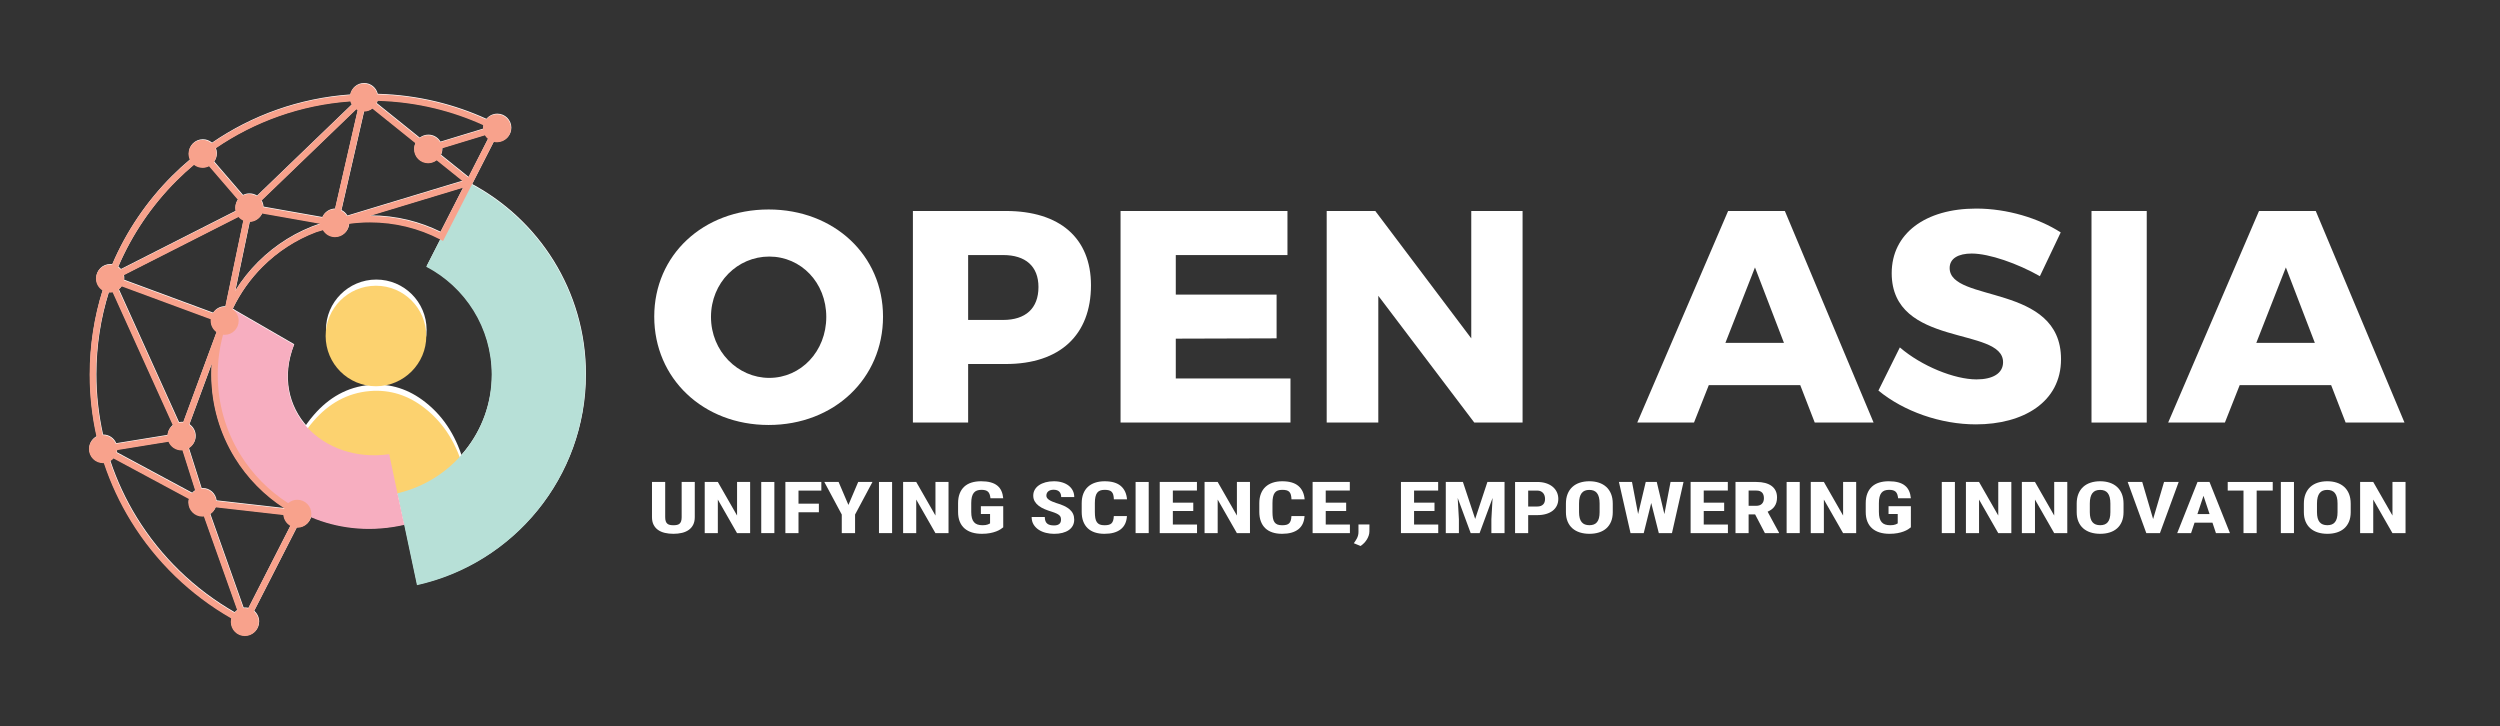
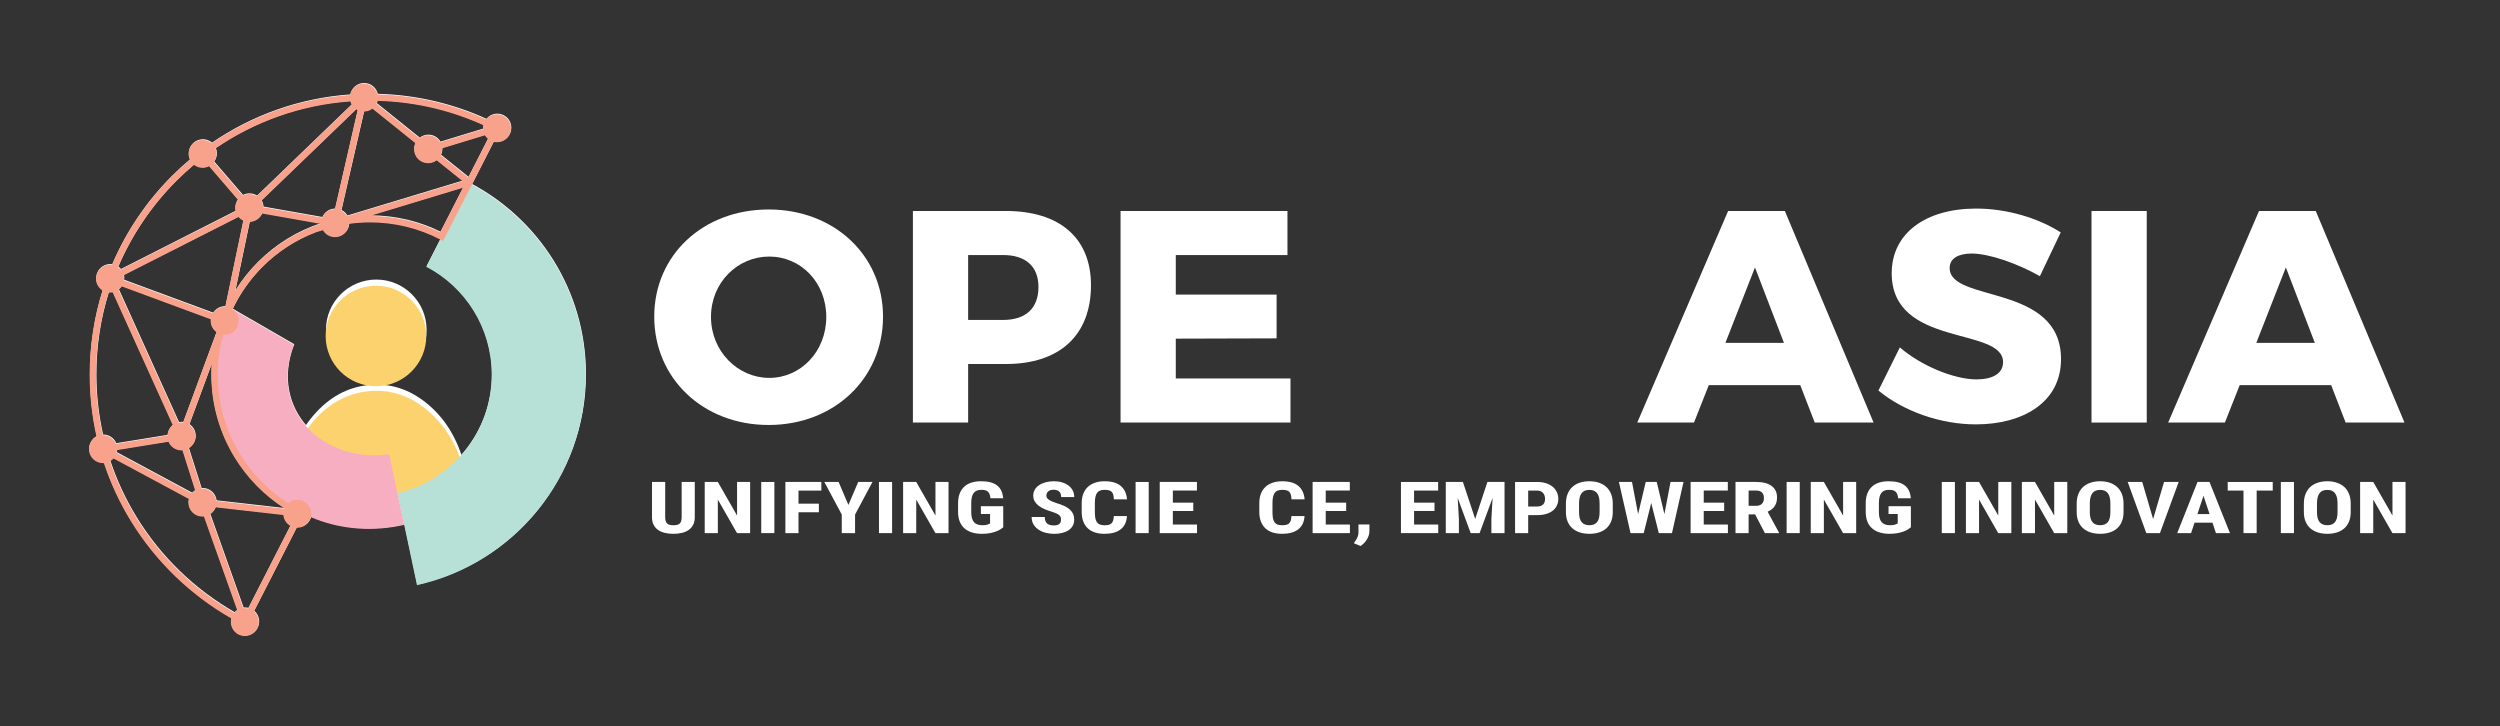
<svg xmlns="http://www.w3.org/2000/svg" id="Layer_1" x="0px" y="0px" width="967.385px" height="281.077px" viewBox="0 0 967.385 281.077" xml:space="preserve">
  <rect x="0" y="0" width="967.385" height="281.077" fill="#333333" stroke="none" />
  <g>
    <g>
      <path fill="#FFFFFF" d="M268.845,186.498v13.593c0,1.15-0.205,2.134-0.613,2.949c-0.408,0.815-0.978,1.484-1.709,2.005   c-0.731,0.521-1.603,0.904-2.615,1.149c-1.013,0.244-2.118,0.366-3.314,0.366c-1.22,0-2.339-0.122-3.358-0.366   c-1.019-0.245-1.893-0.628-2.624-1.149c-0.731-0.521-1.3-1.189-1.709-2.005s-0.613-1.799-0.613-2.949v-13.593h5.11v13.593   c0,0.652,0.069,1.183,0.208,1.59c0.138,0.408,0.342,0.728,0.613,0.959c0.27,0.23,0.604,0.39,1.001,0.476s0.854,0.129,1.373,0.129   s0.975-0.043,1.373-0.129c0.397-0.086,0.728-0.245,0.993-0.476c0.264-0.231,0.466-0.551,0.604-0.959   c0.138-0.407,0.207-0.938,0.207-1.59v-13.593H268.845z" />
      <path fill="#FFFFFF" d="M290.269,206.289h-5.076l-7.423-12.981v12.981h-5.075v-19.791h5.075l7.44,12.994v-12.994h5.058V206.289z" />
      <path fill="#FFFFFF" d="M299.642,206.289h-5.075v-19.791h5.075V206.289z" />
      <path fill="#FFFFFF" d="M316.871,198.214h-7.889v8.074h-5.075v-19.791h13.914v3.33h-8.839v5.07h7.889V198.214z" />
      <path fill="#FFFFFF" d="M328.299,195.387l3.781-8.89h5.524l-6.733,12.614v7.177h-5.145v-7.177l-6.75-12.614h5.524L328.299,195.387   z" />
      <path fill="#FFFFFF" d="M345.2,206.289h-5.075v-19.791h5.075V206.289z" />
      <path fill="#FFFFFF" d="M367.038,206.289h-5.076l-7.423-12.981v12.981h-5.075v-19.791h5.075l7.44,12.994v-12.994h5.058V206.289z" />
      <path fill="#FFFFFF" d="M388.202,204.045c-0.265,0.227-0.622,0.485-1.07,0.775s-1.01,0.563-1.683,0.822   c-0.673,0.258-1.465,0.476-2.374,0.652s-1.957,0.265-3.142,0.265c-1.404,0-2.67-0.172-3.798-0.517   c-1.128-0.344-2.095-0.865-2.9-1.563c-0.806-0.698-1.424-1.579-1.855-2.645c-0.432-1.064-0.647-2.317-0.647-3.758v-3.344   c0-1.441,0.207-2.694,0.621-3.759c0.415-1.064,1.004-1.95,1.77-2.657c0.766-0.707,1.698-1.232,2.797-1.577   c1.099-0.344,2.333-0.517,3.703-0.517c1.427,0,2.659,0.141,3.694,0.422c1.036,0.28,1.899,0.7,2.59,1.257   c0.69,0.558,1.22,1.246,1.588,2.066s0.604,1.765,0.708,2.834h-4.938c-0.069-0.625-0.181-1.146-0.336-1.563   c-0.155-0.416-0.374-0.749-0.656-0.999c-0.282-0.249-0.627-0.428-1.036-0.536c-0.409-0.109-0.895-0.163-1.458-0.163   c-0.668,0-1.249,0.093-1.744,0.278c-0.495,0.186-0.906,0.484-1.234,0.897c-0.328,0.412-0.573,0.946-0.734,1.604   s-0.242,1.452-0.242,2.386v3.371c0,0.942,0.089,1.739,0.268,2.393c0.179,0.652,0.449,1.185,0.812,1.597   c0.363,0.412,0.82,0.712,1.373,0.897c0.552,0.186,1.202,0.278,1.951,0.278c0.449,0,0.831-0.027,1.148-0.081   c0.316-0.055,0.587-0.12,0.812-0.197c0.224-0.077,0.408-0.156,0.552-0.238c0.144-0.081,0.268-0.149,0.371-0.204v-3.629h-3.556   v-3.018h8.649V204.045z" />
      <path fill="#FFFFFF" d="M410.558,201.096c0-0.345-0.041-0.652-0.121-0.925c-0.081-0.271-0.25-0.527-0.509-0.768   c-0.259-0.24-0.627-0.474-1.104-0.7c-0.478-0.227-1.114-0.467-1.908-0.721c-0.944-0.28-1.845-0.603-2.702-0.965   c-0.857-0.362-1.611-0.79-2.262-1.284s-1.168-1.065-1.554-1.713s-0.578-1.402-0.578-2.264c0-0.824,0.196-1.578,0.587-2.263   s0.941-1.267,1.648-1.747c0.708-0.48,1.548-0.854,2.521-1.121s2.046-0.401,3.22-0.401c1.208,0,2.299,0.152,3.271,0.456   c0.972,0.304,1.801,0.725,2.486,1.264c0.685,0.539,1.211,1.183,1.58,1.931c0.368,0.747,0.552,1.569,0.552,2.467h-5.058   c0-0.417-0.055-0.8-0.164-1.148s-0.282-0.648-0.518-0.897c-0.236-0.249-0.538-0.444-0.906-0.585c-0.369-0.14-0.812-0.21-1.33-0.21   c-0.483,0-0.9,0.059-1.251,0.177c-0.351,0.117-0.642,0.278-0.872,0.482c-0.23,0.204-0.403,0.446-0.518,0.728   c-0.115,0.28-0.173,0.579-0.173,0.896c0,0.326,0.089,0.621,0.268,0.884c0.179,0.263,0.432,0.508,0.76,0.734   s0.725,0.439,1.191,0.639c0.466,0.199,0.981,0.394,1.545,0.584c1.174,0.336,2.198,0.707,3.073,1.115   c0.875,0.407,1.605,0.87,2.192,1.386c0.587,0.517,1.024,1.1,1.312,1.747c0.288,0.648,0.432,1.38,0.432,2.195   c0,0.87-0.181,1.645-0.544,2.324c-0.362,0.68-0.88,1.253-1.554,1.72s-1.487,0.824-2.443,1.074   c-0.955,0.249-2.031,0.373-3.228,0.373c-1.082,0-2.144-0.129-3.185-0.387c-1.042-0.259-1.971-0.655-2.788-1.189   c-0.817-0.535-1.476-1.21-1.977-2.025s-0.751-1.785-0.751-2.909h5.093c0,0.599,0.075,1.105,0.225,1.522   c0.149,0.417,0.376,0.755,0.682,1.013c0.305,0.258,0.682,0.444,1.131,0.558s0.972,0.17,1.571,0.17c0.483,0,0.895-0.057,1.234-0.17   c0.339-0.113,0.616-0.268,0.829-0.463c0.213-0.194,0.365-0.428,0.458-0.699C410.512,201.708,410.558,201.414,410.558,201.096z" />
      <path fill="#FFFFFF" d="M436.073,199.696c-0.127,2.257-0.932,3.965-2.417,5.125c-1.484,1.16-3.58,1.739-6.284,1.739   c-1.393,0-2.636-0.181-3.729-0.543s-2.014-0.902-2.762-1.618s-1.32-1.602-1.717-2.657s-0.596-2.272-0.596-3.649v-3.371   c0-1.378,0.204-2.597,0.613-3.657c0.408-1.06,0.999-1.948,1.77-2.664s1.703-1.257,2.796-1.624s2.325-0.551,3.694-0.551   c2.739,0,4.819,0.603,6.241,1.808c1.421,1.206,2.229,2.937,2.425,5.193h-5.092c-0.023-0.707-0.101-1.299-0.233-1.774   c-0.133-0.476-0.337-0.854-0.613-1.135c-0.276-0.281-0.636-0.48-1.079-0.599c-0.443-0.117-0.993-0.176-1.649-0.176   c-0.679,0-1.257,0.09-1.735,0.271s-0.866,0.474-1.165,0.877c-0.299,0.403-0.521,0.934-0.665,1.59   c-0.144,0.657-0.216,1.462-0.216,2.413v3.398c0,0.924,0.057,1.713,0.172,2.365c0.115,0.652,0.316,1.185,0.604,1.597   c0.287,0.413,0.667,0.714,1.139,0.904c0.472,0.19,1.07,0.285,1.795,0.285c0.622,0,1.154-0.052,1.597-0.156   s0.809-0.287,1.096-0.551c0.288-0.263,0.506-0.625,0.656-1.087c0.149-0.463,0.242-1.047,0.276-1.754H436.073z" />
      <path fill="#FFFFFF" d="M444.497,206.289h-5.075v-19.791h5.075V206.289z" />
      <path fill="#FFFFFF" d="M461.743,197.725h-7.906v5.247h9.356v3.316h-14.432v-19.791h14.397v3.33h-9.322v4.676h7.906V197.725z" />
-       <path fill="#FFFFFF" d="M483.685,206.289h-5.076l-7.423-12.981v12.981h-5.075v-19.791h5.075l7.44,12.994v-12.994h5.058V206.289z" />
      <path fill="#FFFFFF" d="M504.797,199.696c-0.127,2.257-0.932,3.965-2.416,5.125s-3.58,1.739-6.284,1.739   c-1.393,0-2.636-0.181-3.729-0.543s-2.014-0.902-2.762-1.618s-1.32-1.602-1.717-2.657s-0.596-2.272-0.596-3.649v-3.371   c0-1.378,0.204-2.597,0.613-3.657c0.408-1.06,0.999-1.948,1.77-2.664s1.703-1.257,2.796-1.624s2.325-0.551,3.694-0.551   c2.739,0,4.819,0.603,6.241,1.808c1.422,1.206,2.23,2.937,2.426,5.193h-5.094c-0.021-0.707-0.1-1.299-0.232-1.774   s-0.336-0.854-0.613-1.135c-0.275-0.281-0.635-0.48-1.078-0.599c-0.443-0.117-0.993-0.176-1.649-0.176   c-0.679,0-1.257,0.09-1.735,0.271s-0.866,0.474-1.165,0.877c-0.299,0.403-0.521,0.934-0.665,1.59   c-0.144,0.657-0.216,1.462-0.216,2.413v3.398c0,0.924,0.057,1.713,0.172,2.365c0.115,0.652,0.316,1.185,0.604,1.597   c0.287,0.413,0.667,0.714,1.139,0.904c0.472,0.19,1.07,0.285,1.795,0.285c0.622,0,1.154-0.052,1.597-0.156   c0.443-0.104,0.809-0.287,1.096-0.551c0.289-0.263,0.508-0.625,0.656-1.087c0.15-0.463,0.242-1.047,0.277-1.754H504.797z" />
      <path fill="#FFFFFF" d="M520.904,197.725h-7.907v5.247h9.357v3.316h-14.433v-19.791h14.397v3.33h-9.322v4.676h7.907V197.725z" />
      <path fill="#FFFFFF" d="M529.897,205.636c0,0.517-0.087,1.037-0.259,1.563c-0.173,0.525-0.409,1.035-0.708,1.529   c-0.3,0.493-0.659,0.958-1.079,1.393c-0.42,0.436-0.878,0.82-1.372,1.155l-2.607-1.073c0.208-0.309,0.417-0.616,0.631-0.925   c0.213-0.308,0.405-0.634,0.578-0.979s0.313-0.718,0.423-1.121s0.164-0.85,0.164-1.339v-2.896h4.246L529.897,205.636z" />
      <path fill="#FFFFFF" d="M555.085,197.725h-7.907v5.247h9.357v3.316h-14.433v-19.791H556.5v3.33h-9.322v4.676h7.907V197.725z" />
      <path fill="#FFFFFF" d="M566.081,186.498l4.748,14.313l4.729-14.313h6.629v19.791h-5.092v-5.355l0.466-8.251l-5.023,13.606h-3.453   l-5.023-13.606l0.466,8.251v5.355h-5.075v-19.791H566.081z" />
      <path fill="#FFFFFF" d="M591.337,199.329v6.96h-5.075v-19.791h8.563c1.277,0,2.42,0.163,3.427,0.489s1.861,0.781,2.563,1.366   c0.702,0.584,1.24,1.277,1.614,2.079s0.562,1.675,0.562,2.617c0,0.96-0.188,1.828-0.562,2.603   c-0.374,0.775-0.912,1.435-1.614,1.978c-0.702,0.544-1.56,0.964-2.572,1.258c-1.013,0.295-2.151,0.441-3.418,0.441H591.337z    M591.337,195.999h3.487c0.529,0,0.987-0.072,1.373-0.218c0.385-0.145,0.701-0.347,0.949-0.604   c0.247-0.258,0.429-0.566,0.544-0.924c0.114-0.358,0.172-0.75,0.172-1.176c0-0.427-0.058-0.834-0.172-1.224   c-0.115-0.39-0.297-0.734-0.544-1.033c-0.248-0.299-0.564-0.539-0.949-0.721c-0.386-0.181-0.844-0.271-1.373-0.271h-3.487V195.999   z" />
      <path fill="#FFFFFF" d="M624.068,198.173c0,1.387-0.219,2.605-0.656,3.656c-0.438,1.052-1.051,1.926-1.839,2.624   s-1.737,1.224-2.849,1.577c-1.11,0.353-2.339,0.529-3.686,0.529s-2.578-0.177-3.694-0.529c-1.116-0.354-2.074-0.879-2.874-1.577   s-1.422-1.572-1.864-2.624c-0.443-1.051-0.665-2.27-0.665-3.656v-3.289c0-1.423,0.219-2.676,0.656-3.759s1.053-1.986,1.848-2.712   c0.794-0.725,1.749-1.271,2.865-1.638s2.348-0.551,3.694-0.551s2.575,0.184,3.686,0.551s2.065,0.913,2.866,1.638   c0.8,0.726,1.418,1.629,1.855,2.712s0.656,2.336,0.656,3.759V198.173z M618.976,194.857c0-0.942-0.087-1.747-0.259-2.413   c-0.173-0.666-0.427-1.212-0.76-1.638c-0.334-0.426-0.748-0.738-1.243-0.938s-1.064-0.3-1.709-0.3c-0.656,0-1.231,0.101-1.727,0.3   s-0.909,0.512-1.243,0.938c-0.333,0.426-0.587,0.972-0.759,1.638c-0.173,0.666-0.26,1.471-0.26,2.413v3.316   c0,0.897,0.087,1.665,0.26,2.305c0.172,0.639,0.429,1.162,0.768,1.569c0.34,0.408,0.76,0.707,1.261,0.897   c0.5,0.19,1.079,0.285,1.734,0.285c0.645,0,1.212-0.095,1.701-0.285c0.488-0.19,0.9-0.489,1.233-0.897   c0.334-0.407,0.584-0.931,0.751-1.569c0.167-0.64,0.251-1.407,0.251-2.305V194.857z" />
      <path fill="#FFFFFF" d="M644.041,198.935l2.383-12.438h5.023l-4.472,19.791h-5.093l-2.935-11.663l-2.9,11.663h-5.109   l-4.488-19.791h5.058l2.365,12.424l2.952-12.424h4.264L644.041,198.935z" />
      <path fill="#FFFFFF" d="M667.174,197.725h-7.907v5.247h9.357v3.316h-14.433v-19.791h14.397v3.33h-9.322v4.676h7.907V197.725z" />
      <path fill="#FFFFFF" d="M679.154,199.057h-2.521v7.231h-5.075v-19.791h8.097c1.254,0,2.373,0.129,3.357,0.387   c0.984,0.259,1.818,0.639,2.503,1.143c0.685,0.503,1.209,1.126,1.571,1.868c0.362,0.743,0.544,1.604,0.544,2.583   c0,0.716-0.084,1.361-0.251,1.938c-0.167,0.575-0.408,1.087-0.725,1.535c-0.316,0.449-0.699,0.841-1.148,1.176   c-0.448,0.336-0.955,0.626-1.519,0.87l4.401,8.102v0.19h-5.455L679.154,199.057z M676.634,195.727h2.883   c1.013,0,1.772-0.266,2.279-0.796c0.506-0.529,0.759-1.238,0.759-2.127c0-0.453-0.055-0.863-0.163-1.23   c-0.11-0.366-0.282-0.68-0.519-0.938c-0.235-0.258-0.538-0.457-0.906-0.598s-0.806-0.211-1.312-0.211h-3.021V195.727z" />
      <path fill="#FFFFFF" d="M696.417,206.289h-5.075v-19.791h5.075V206.289z" />
      <path fill="#FFFFFF" d="M718.256,206.289h-5.075l-7.424-12.981v12.981h-5.075v-19.791h5.075l7.44,12.994v-12.994h5.059V206.289z" />
      <path fill="#FFFFFF" d="M739.42,204.045c-0.265,0.227-0.621,0.485-1.07,0.775s-1.01,0.563-1.684,0.822   c-0.673,0.258-1.464,0.476-2.373,0.652s-1.957,0.265-3.143,0.265c-1.404,0-2.67-0.172-3.798-0.517   c-1.128-0.344-2.095-0.865-2.899-1.563c-0.806-0.698-1.425-1.579-1.856-2.645c-0.432-1.064-0.647-2.317-0.647-3.758v-3.344   c0-1.441,0.207-2.694,0.622-3.759c0.414-1.064,1.004-1.95,1.77-2.657c0.765-0.707,1.697-1.232,2.796-1.577   c1.1-0.344,2.334-0.517,3.703-0.517c1.427,0,2.659,0.141,3.694,0.422c1.036,0.28,1.899,0.7,2.59,1.257   c0.69,0.558,1.22,1.246,1.588,2.066s0.604,1.765,0.708,2.834h-4.938c-0.069-0.625-0.181-1.146-0.337-1.563   c-0.155-0.416-0.374-0.749-0.655-0.999c-0.282-0.249-0.628-0.428-1.036-0.536c-0.408-0.109-0.895-0.163-1.459-0.163   c-0.667,0-1.249,0.093-1.743,0.278c-0.495,0.186-0.906,0.484-1.234,0.897c-0.328,0.412-0.572,0.946-0.733,1.604   s-0.242,1.452-0.242,2.386v3.371c0,0.942,0.089,1.739,0.268,2.393c0.179,0.652,0.449,1.185,0.812,1.597s0.82,0.712,1.372,0.897   c0.553,0.186,1.203,0.278,1.951,0.278c0.449,0,0.831-0.027,1.147-0.081c0.316-0.055,0.588-0.12,0.812-0.197   c0.225-0.077,0.409-0.156,0.553-0.238c0.144-0.081,0.268-0.149,0.371-0.204v-3.629h-3.556v-3.018h8.648V204.045z" />
      <path fill="#FFFFFF" d="M756.458,206.289h-5.075v-19.791h5.075V206.289z" />
      <path fill="#FFFFFF" d="M778.297,206.289h-5.075l-7.424-12.981v12.981h-5.075v-19.791h5.075l7.44,12.994v-12.994h5.059V206.289z" />
      <path fill="#FFFFFF" d="M799.944,206.289h-5.075l-7.424-12.981v12.981h-5.075v-19.791h5.075l7.44,12.994v-12.994h5.059V206.289z" />
      <path fill="#FFFFFF" d="M821.714,198.173c0,1.387-0.219,2.605-0.656,3.656c-0.438,1.052-1.051,1.926-1.839,2.624   s-1.737,1.224-2.849,1.577c-1.11,0.353-2.339,0.529-3.686,0.529s-2.578-0.177-3.694-0.529c-1.116-0.354-2.074-0.879-2.874-1.577   s-1.422-1.572-1.864-2.624c-0.443-1.051-0.665-2.27-0.665-3.656v-3.289c0-1.423,0.219-2.676,0.656-3.759s1.053-1.986,1.848-2.712   c0.794-0.725,1.749-1.271,2.865-1.638s2.348-0.551,3.694-0.551s2.575,0.184,3.686,0.551s2.065,0.913,2.866,1.638   c0.8,0.726,1.418,1.629,1.855,2.712s0.656,2.336,0.656,3.759V198.173z M816.621,194.857c0-0.942-0.087-1.747-0.259-2.413   c-0.173-0.666-0.427-1.212-0.76-1.638c-0.334-0.426-0.748-0.738-1.243-0.938s-1.064-0.3-1.709-0.3c-0.656,0-1.231,0.101-1.727,0.3   s-0.909,0.512-1.243,0.938c-0.333,0.426-0.587,0.972-0.759,1.638c-0.173,0.666-0.26,1.471-0.26,2.413v3.316   c0,0.897,0.087,1.665,0.26,2.305c0.172,0.639,0.429,1.162,0.768,1.569c0.34,0.408,0.76,0.707,1.261,0.897   c0.5,0.19,1.079,0.285,1.734,0.285c0.645,0,1.212-0.095,1.701-0.285c0.488-0.19,0.9-0.489,1.233-0.897   c0.334-0.407,0.584-0.931,0.751-1.569c0.167-0.64,0.251-1.407,0.251-2.305V194.857z" />
      <path fill="#FFFFFF" d="M833.158,200.851l4.229-14.354h5.663l-7.251,19.791h-5.282l-7.199-19.791h5.628L833.158,200.851z" />
      <path fill="#FFFFFF" d="M856.118,202.238h-6.923l-1.346,4.051h-5.369l7.854-19.791h4.644l7.907,19.791h-5.421L856.118,202.238z    M850.301,198.908h4.695l-2.348-7.055L850.301,198.908z" />
      <path fill="#FFFFFF" d="M879.441,189.828h-6.215v16.461h-5.093v-16.461h-6.11v-3.33h17.418V189.828z" />
      <path fill="#FFFFFF" d="M887.658,206.289h-5.075v-19.791h5.075V206.289z" />
      <path fill="#FFFFFF" d="M909.617,198.173c0,1.387-0.219,2.605-0.656,3.656c-0.438,1.052-1.051,1.926-1.839,2.624   s-1.737,1.224-2.849,1.577c-1.11,0.353-2.339,0.529-3.686,0.529s-2.578-0.177-3.694-0.529c-1.116-0.354-2.074-0.879-2.874-1.577   s-1.422-1.572-1.864-2.624c-0.443-1.051-0.665-2.27-0.665-3.656v-3.289c0-1.423,0.219-2.676,0.656-3.759s1.053-1.986,1.848-2.712   c0.794-0.725,1.749-1.271,2.865-1.638s2.348-0.551,3.694-0.551s2.575,0.184,3.686,0.551s2.065,0.913,2.866,1.638   c0.8,0.726,1.418,1.629,1.855,2.712s0.656,2.336,0.656,3.759V198.173z M904.524,194.857c0-0.942-0.087-1.747-0.259-2.413   c-0.173-0.666-0.427-1.212-0.76-1.638c-0.334-0.426-0.748-0.738-1.243-0.938s-1.064-0.3-1.709-0.3c-0.656,0-1.231,0.101-1.727,0.3   s-0.909,0.512-1.243,0.938c-0.333,0.426-0.587,0.972-0.759,1.638c-0.173,0.666-0.26,1.471-0.26,2.413v3.316   c0,0.897,0.087,1.665,0.26,2.305c0.172,0.639,0.429,1.162,0.768,1.569c0.34,0.408,0.76,0.707,1.261,0.897   c0.5,0.19,1.079,0.285,1.734,0.285c0.645,0,1.212-0.095,1.701-0.285c0.488-0.19,0.9-0.489,1.233-0.897   c0.334-0.407,0.584-0.931,0.751-1.569c0.167-0.64,0.251-1.407,0.251-2.305V194.857z" />
      <path fill="#FFFFFF" d="M930.834,206.289h-5.075l-7.424-12.981v12.981h-5.075v-19.791h5.075l7.44,12.994v-12.994h5.059V206.289z" />
    </g>
  </g>
  <g>
    <path fill="#FFFFFF" d="M341.689,122.518c0,23.942-18.92,41.928-44.264,41.928c-25.343,0-44.264-17.986-44.264-41.928  c0-23.825,18.92-41.46,44.264-41.46C322.77,81.057,341.689,98.809,341.689,122.518z M275.119,122.634  c0,13.314,10.394,23.592,22.541,23.592c12.263,0,22.073-10.277,22.073-23.592c0-13.314-9.811-23.358-22.073-23.358  C285.396,99.276,275.119,109.32,275.119,122.634z" />
    <path fill="#FFFFFF" d="M422.157,110.372c0,19.271-12.029,30.482-32.935,30.482h-14.599v22.657h-21.373v-81.87h35.971  C410.128,81.641,422.157,92.152,422.157,110.372z M401.836,111.072c0-8.059-5.022-12.38-13.665-12.38h-13.548v25.11h13.548  C396.814,123.802,401.836,119.364,401.836,111.072z" />
    <path fill="#FFFFFF" d="M498.187,81.641v17.051h-43.212v15.299h39.008v16.935l-39.008,0.117v15.416h44.38v17.052h-65.753v-81.87  H498.187z" />
-     <path fill="#FFFFFF" d="M532.172,81.641l37.14,49.286V81.641h19.854v81.87H570.48l-37.14-49.052v49.052h-19.972v-81.87H532.172z" />
    <path fill="#FFFFFF" d="M696.613,149.029h-35.388l-5.723,14.482h-21.957l35.154-81.87h21.956l34.337,81.87h-22.774L696.613,149.029  z M690.306,132.678l-11.212-29.197l-11.446,29.197H690.306z" />
    <path fill="#FFFFFF" d="M762.951,98.108c-5.139,0-8.525,1.869-8.525,5.606c0,13.548,43.096,5.839,43.096,35.271  c0,16.701-14.716,25.227-32.936,25.227c-13.664,0-27.913-5.022-37.723-13.081l8.292-16.701c8.408,7.241,21.139,12.38,29.664,12.38  c6.308,0,10.278-2.336,10.278-6.657c0-13.898-43.096-5.489-43.096-34.453c0-15.299,12.964-24.993,32.701-24.993  c12.029,0,24.176,3.737,32.701,9.227l-8.059,16.935C780.703,101.962,769.724,98.108,762.951,98.108z" />
    <path fill="#FFFFFF" d="M830.689,81.641v81.87h-21.373v-81.87H830.689z" />
    <path fill="#FFFFFF" d="M902.046,149.029h-35.388l-5.723,14.482h-21.957l35.154-81.87h21.956l34.337,81.87h-22.774L902.046,149.029  z M895.74,132.678l-11.212-29.197l-11.446,29.197H895.74z" />
  </g>
  <g>
    <path fill-rule="evenodd" clip-rule="evenodd" fill="#FFFFFF" d="M181.168,188.651h-71.141  c0.977-10.441,4.364-19.958,11.406-28.088c5.748-6.641,12.903-10.882,21.785-11.632c7.97-0.673,15.078,1.752,21.322,6.66  c7.797,6.114,12.43,14.294,15.018,23.721C180.392,182.384,180.904,185.496,181.168,188.651z" />
    <path fill-rule="evenodd" clip-rule="evenodd" fill="#FFFFFF" d="M165.08,127.604c0.032,10.698-8.735,19.474-19.458,19.469  c-10.771-0.005-19.448-8.655-19.487-19.433c-0.037-10.718,8.677-19.442,19.446-19.464  C156.322,108.156,165.046,116.848,165.08,127.604z" />
    <path fill-rule="evenodd" clip-rule="evenodd" fill="#FFFFFF" d="M171.036,91.331l-5.963,11.675  c15.043,7.858,25.313,23.605,25.313,41.758c0,22.351-15.569,41.053-36.452,45.871l7.545,35.563  c37.338-8.288,65.257-41.604,65.257-81.435c0-32.272-18.322-60.255-45.129-74.134L171.036,91.331L171.036,91.331z" />
    <path fill-rule="evenodd" clip-rule="evenodd" fill="#FFFFFF" d="M89.511,119.127c-21.107,44.219,17.965,94.862,67.018,83.75  l-5.8-27.348c-25.716,3.658-46.704-17.322-36.864-42.34L89.511,119.127L89.511,119.127z" />
    <path fill="#FFFFFF" d="M110.166,196.488c-7.766-4.986-14.333-11.679-19.18-19.538c-5.774-9.37-9.102-20.397-9.102-32.187  c0-1.413,0.047-2.82,0.142-4.215c-2.9,7.856-5.806,15.715-8.709,23.573c1.457,0.971,2.417,2.63,2.417,4.514  c0,1.974-1.055,3.706-2.632,4.651l4.932,15.559c0.134-0.011,0.27-0.016,0.401-0.016c2.78,0,5.066,2.083,5.381,4.771l26.311,2.992  C110.143,196.557,110.153,196.525,110.166,196.488L110.166,196.488z M42.676,102.162c0.267,0,0.536,0.02,0.795,0.062  c5.485-12.865,13.379-24.444,23.119-34.187c2.244-2.242,4.586-4.389,7.018-6.426c-0.333-0.703-0.52-1.49-0.52-2.32  c0-2.992,2.427-5.418,5.423-5.418c1.354,0,2.593,0.5,3.545,1.318c15.433-10.576,33.747-17.269,53.52-18.66  c0.473-2.515,2.675-4.416,5.328-4.416c2.568,0,4.714,1.786,5.276,4.181c7.806,0.203,15.415,1.232,22.748,3.007  c6.708,1.627,13.17,3.874,19.322,6.672c0.995-1.218,2.506-1.994,4.199-1.994c2.995,0,5.417,2.424,5.417,5.423  c0,2.99-2.422,5.41-5.417,5.41c-0.446,0-0.877-0.046-1.289-0.151l-7.848,15.369l-0.704,1.375  c-3.679,7.207-7.359,14.409-11.041,21.61l-1.108-0.577c-4.129-2.152-8.541-3.816-13.152-4.938  c-4.473-1.093-9.162-1.669-13.992-1.669c-2.769,0-5.49,0.188-8.154,0.562c-0.142,2.859-2.507,5.144-5.412,5.144  c-2,0-3.748-1.086-4.683-2.698l-2.64,0.799c-7.876,2.99-14.942,7.611-20.784,13.453c-4.722,4.72-8.64,10.235-11.548,16.33  c1.438,0.976,2.381,2.619,2.381,4.487c0,2.992-2.426,5.423-5.418,5.423c-0.212,0-0.419-0.016-0.627-0.042  c-1.338,4.928-2.053,10.12-2.053,15.475c0,11.326,3.194,21.904,8.722,30.881c4.678,7.584,11.025,14.031,18.532,18.822  c0.95-0.823,2.187-1.316,3.541-1.316c2.995,0,5.422,2.424,5.422,5.416s-2.427,5.413-5.422,5.413c-0.092,0-0.179,0-0.268,0  c-5.511,10.787-11.026,21.579-16.535,32.365c1.17,0.993,1.916,2.479,1.916,4.132c0,2.992-2.428,5.416-5.423,5.416  c-2.989,0-5.419-2.424-5.419-5.416c0-0.482,0.065-0.955,0.186-1.401c-15.895-9.071-29.274-22.037-38.831-37.596  c-4.314-7.013-7.847-14.556-10.487-22.508c-0.113,0-0.231,0.006-0.344,0.006c-2.994,0-5.419-2.426-5.419-5.418  c0-2.089,1.186-3.904,2.924-4.809c-1.743-7.716-2.664-15.746-2.664-23.987c0-11.355,1.745-22.31,4.981-32.594  c-1.52-0.958-2.533-2.659-2.533-4.587C37.258,104.591,39.686,102.162,42.676,102.162L42.676,102.162z M45.791,103.147  c0.383,0.263,0.728,0.583,1.026,0.936l44.468-22.566c-0.097-0.416-0.146-0.835-0.146-1.276c0-1.186,0.383-2.289,1.031-3.181  L81.01,64.099c-0.75,0.39-1.601,0.615-2.498,0.615c-1.263,0-2.42-0.436-3.341-1.149c-2.362,1.979-4.638,4.063-6.813,6.241  C58.856,79.307,51.15,90.608,45.791,103.147L45.791,103.147z M47.946,106.309c0.099,0.409,0.152,0.833,0.152,1.274  c0,0.221-0.016,0.441-0.04,0.656l34.445,12.735c0.966-1.497,2.646-2.489,4.556-2.489c0.074,0,0.145,0,0.216,0.007l6.981-33.344  c-0.714-0.336-1.342-0.813-1.843-1.411L47.946,106.309L47.946,106.309z M47.195,110.575c-0.328,0.499-0.738,0.936-1.205,1.298  l23.291,51.445c0.333-0.068,0.683-0.1,1.037-0.1c0.223,0,0.438,0.012,0.657,0.036l12.917-34.953  c-1.365-0.98-2.252-2.588-2.252-4.394c0-0.199,0.013-0.393,0.032-0.588L47.195,110.575L47.195,110.575z M43.717,112.9  c-0.338,0.063-0.68,0.101-1.042,0.101c-0.174,0-0.347-0.011-0.517-0.027c-3.152,10.037-4.848,20.714-4.848,31.79  c0,8.03,0.892,15.857,2.585,23.38h0.073c2.26,0,4.191,1.38,5.008,3.343l19.934-3.232c0.112-1.591,0.908-2.987,2.095-3.911  L43.717,112.9L43.717,112.9z M165.768,52.1c1.995,0,3.742,1.087,4.685,2.699l16.587-5.055c-0.005-0.11-0.01-0.226-0.01-0.341  c0-0.411,0.044-0.804,0.129-1.188c-5.995-2.728-12.292-4.913-18.818-6.491c-7.124-1.723-14.543-2.726-22.167-2.926  c-0.087,0.374-0.216,0.73-0.379,1.071l16.645,13.381C163.356,52.53,164.508,52.1,165.768,52.1L165.768,52.1z M171.177,57.176  c0.008,0.11,0.008,0.236,0.008,0.346c0,0.836-0.186,1.628-0.528,2.331l10.674,8.583l7.611-14.908  c-0.467-0.393-0.864-0.87-1.176-1.401L171.177,57.176L171.177,57.176z M169.096,61.801c-0.917,0.713-2.077,1.139-3.328,1.139  c-2.995,0-5.417-2.426-5.417-5.418c0-0.833,0.189-1.627,0.525-2.335l-16.643-13.375c-0.911,0.703-2.05,1.135-3.294,1.14  l-8.792,38.304c0.955,0.471,1.753,1.218,2.291,2.135l44.681-13.532L169.096,61.801L169.096,61.801z M83.519,57.218  c0.263,0.645,0.409,1.344,0.409,2.073c0,1.191-0.383,2.289-1.034,3.181l11.162,12.961c0.749-0.395,1.597-0.608,2.5-0.608  c1.081,0,2.089,0.314,2.934,0.86l36.752-35.39c-0.234-0.395-0.42-0.813-0.548-1.265C116.42,40.4,98.576,46.919,83.519,57.218  L83.519,57.218z M138.507,42.395c-0.184-0.09-0.365-0.195-0.539-0.306l-36.751,35.39c0.433,0.726,0.695,1.561,0.75,2.453  l22.81,4.036c0.824-1.917,2.728-3.255,4.94-3.276L138.507,42.395L138.507,42.395z M101.529,82.387  c-0.813,1.885-2.664,3.218-4.834,3.271l-5.588,26.718c2.491-4.017,5.441-7.727,8.771-11.055c6.724-6.719,15-11.895,24.249-14.938  L101.529,82.387L101.529,82.387z M112.473,203.265c-1.488-0.855-2.533-2.404-2.693-4.204l-26.242-2.977  c-0.407,1.123-1.171,2.073-2.158,2.713l12.895,36.289c0.195-0.017,0.394-0.027,0.59-0.027c0.444,0,0.876,0.052,1.294,0.157  L112.473,203.265L112.473,203.265z M90.815,236.88c0.328-0.367,0.701-0.687,1.11-0.961l-12.894-36.281  c-0.197,0.021-0.395,0.026-0.597,0.026c-2.991,0-5.417-2.421-5.417-5.418c0-0.482,0.066-0.948,0.186-1.401l-29.183-15.688  c-0.377,0.43-0.824,0.792-1.32,1.086c2.577,7.748,6.026,15.103,10.226,21.932C62.26,215.369,75.315,228.019,90.815,236.88  L90.815,236.88z M45.374,173.943c-0.021,0.351-0.082,0.687-0.168,1.018l29.178,15.69c0.373-0.409,0.795-0.771,1.271-1.056  l-4.934-15.559c-0.135,0.012-0.266,0.021-0.402,0.021c-2.257,0-4.191-1.387-5.008-3.35L45.374,173.943L45.374,173.943z   M143.249,83.333h0.068c5.01,0,9.893,0.603,14.583,1.742c4.406,1.076,8.627,2.624,12.592,4.582l8.811-17.249L143.249,83.333  L143.249,83.333z" />
  </g>
  <g>
    <path fill-rule="evenodd" clip-rule="evenodd" fill="#FCD26F" d="M181.04,191.04h-71.141c0.976-10.441,4.367-19.957,11.406-28.088  c5.749-6.641,12.903-10.882,21.785-11.632c7.973-0.672,15.08,1.752,21.321,6.66c7.8,6.116,12.43,14.294,15.018,23.722  C180.263,184.772,180.778,187.886,181.04,191.04z" />
    <path fill-rule="evenodd" clip-rule="evenodd" fill="#FCD26F" d="M164.951,129.992c0.032,10.698-8.734,19.476-19.458,19.469  c-10.771-0.005-19.448-8.655-19.485-19.433c-0.037-10.718,8.677-19.447,19.443-19.462  C156.196,110.545,164.92,119.236,164.951,129.992z" />
    <path fill-rule="evenodd" clip-rule="evenodd" fill="#B7E0D7" d="M170.91,91.561l-5.963,11.674  c15.043,7.855,25.311,23.608,25.311,41.76c0,22.351-15.568,41.053-36.45,45.872l7.542,35.563  c37.338-8.288,65.258-41.604,65.258-81.435c0-32.272-18.32-60.258-45.127-74.134L170.91,91.561L170.91,91.561z" />
    <path fill-rule="evenodd" clip-rule="evenodd" fill="#F7AEC0" d="M89.385,119.353c-21.106,44.224,17.963,94.867,67.016,83.755  l-5.8-27.348c-25.715,3.658-46.701-17.322-36.864-42.34L89.385,119.353L89.385,119.353z" />
    <path fill="#F8A28C" d="M110.041,196.719c-7.769-4.986-14.336-11.679-19.181-19.537c-5.773-9.369-9.103-20.398-9.103-32.188  c0-1.412,0.048-2.818,0.142-4.215c-2.903,7.858-5.805,15.715-8.708,23.573c1.454,0.971,2.414,2.63,2.414,4.514  c0,1.975-1.055,3.706-2.629,4.651l4.929,15.559c0.136-0.011,0.273-0.016,0.404-0.016c2.776,0,5.065,2.083,5.38,4.771l26.309,2.992  C110.014,196.787,110.025,196.756,110.041,196.719L110.041,196.719z M42.547,102.389c0.267,0,0.535,0.022,0.797,0.063  c5.485-12.859,13.38-24.445,23.117-34.185c2.247-2.242,4.588-4.389,7.019-6.426c-0.331-0.703-0.52-1.49-0.52-2.32  c0-2.992,2.431-5.416,5.422-5.416c1.354,0,2.593,0.498,3.548,1.316c15.432-10.576,33.747-17.269,53.52-18.66  c0.473-2.515,2.672-4.414,5.329-4.414c2.566,0,4.713,1.784,5.274,4.179c7.806,0.203,15.412,1.232,22.745,3.007  c6.708,1.627,13.17,3.874,19.322,6.672c0.997-1.218,2.508-1.994,4.199-1.994c2.997,0,5.417,2.426,5.417,5.423  c0,2.991-2.42,5.411-5.417,5.411c-0.446,0-0.876-0.047-1.287-0.152l-7.847,15.369l-0.704,1.375  c-3.68,7.205-7.359,14.407-11.044,21.614l-1.107-0.578c-4.126-2.151-8.541-3.82-13.149-4.939  c-4.472-1.092-9.165-1.669-13.995-1.669c-2.767,0-5.49,0.184-8.152,0.556c-0.142,2.867-2.509,5.146-5.412,5.146  c-2,0-3.748-1.082-4.683-2.692l-2.64,0.797c-7.879,2.986-14.944,7.605-20.787,13.448c-4.719,4.723-8.64,10.238-11.548,16.328  c1.438,0.976,2.383,2.619,2.383,4.487c0,2.998-2.425,5.428-5.417,5.428c-0.216,0-0.42-0.016-0.631-0.042  c-1.338,4.93-2.052,10.12-2.052,15.475c0,11.328,3.197,21.904,8.725,30.881c4.677,7.584,11.022,14.031,18.529,18.822  c0.95-0.823,2.188-1.316,3.543-1.316c2.992,0,5.422,2.426,5.422,5.416c0,2.992-2.43,5.413-5.422,5.413c-0.095,0-0.179,0-0.268,0  c-5.511,10.787-11.029,21.579-16.535,32.366c1.17,0.992,1.916,2.478,1.916,4.131c0,2.992-2.431,5.418-5.423,5.418  s-5.422-2.426-5.422-5.418c0-0.482,0.068-0.955,0.189-1.401c-15.895-9.071-29.275-22.035-38.833-37.595  c-4.315-7.014-7.848-14.557-10.488-22.509c-0.11,0-0.231,0.006-0.342,0.006c-2.997,0-5.422-2.426-5.422-5.416  c0-2.09,1.186-3.906,2.923-4.81c-1.742-7.717-2.661-15.747-2.661-23.988c0-11.354,1.743-22.314,4.982-32.597  c-1.523-0.961-2.536-2.656-2.536-4.582C37.129,104.819,39.56,102.389,42.547,102.389L42.547,102.389z M45.665,103.376  c0.383,0.268,0.725,0.583,1.024,0.935l44.47-22.56c-0.1-0.416-0.147-0.836-0.147-1.276c0-1.191,0.383-2.294,1.029-3.187  l-11.16-12.957c-0.751,0.388-1.602,0.613-2.499,0.613c-1.259,0-2.419-0.436-3.338-1.149c-2.362,1.979-4.64,4.063-6.813,6.241  C58.73,79.535,51.024,90.837,45.665,103.376L45.665,103.376z M47.817,106.534c0.1,0.409,0.152,0.835,0.152,1.281  c0,0.214-0.016,0.434-0.037,0.654l34.445,12.73c0.965-1.49,2.646-2.482,4.557-2.482c0.073,0,0.141,0,0.214,0.005l6.981-33.346  c-0.713-0.335-1.344-0.813-1.843-1.406L47.817,106.534L47.817,106.534z M47.066,110.808c-0.325,0.492-0.735,0.934-1.202,1.289  l23.291,51.452c0.331-0.068,0.682-0.099,1.034-0.099c0.225,0,0.441,0.011,0.656,0.037l12.918-34.955  c-1.365-0.98-2.252-2.588-2.252-4.398c0-0.194,0.016-0.393,0.032-0.582L47.066,110.808L47.066,110.808z M43.591,113.133  c-0.341,0.062-0.683,0.099-1.044,0.099c-0.174,0-0.347-0.011-0.515-0.025c-3.155,10.03-4.851,20.712-4.851,31.788  c0,8.03,0.893,15.857,2.587,23.38h0.074c2.257,0,4.189,1.38,5.008,3.343l19.931-3.232c0.116-1.591,0.908-2.987,2.095-3.911  L43.591,113.133L43.591,113.133z M165.64,52.331c1.995,0,3.742,1.086,4.687,2.698l16.587-5.055c-0.005-0.11-0.01-0.226-0.01-0.341  c0-0.409,0.042-0.804,0.126-1.187c-5.995-2.729-12.289-4.913-18.818-6.493c-7.123-1.723-14.54-2.726-22.167-2.924  c-0.084,0.372-0.216,0.729-0.378,1.07l16.645,13.38C163.23,52.761,164.379,52.331,165.64,52.331L165.64,52.331z M171.051,57.406  c0.005,0.11,0.005,0.236,0.005,0.347c0,0.835-0.184,1.627-0.525,2.332l10.671,8.581l7.611-14.908  c-0.467-0.393-0.86-0.87-1.175-1.401L171.051,57.406L171.051,57.406z M168.967,62.031c-0.914,0.715-2.073,1.139-3.328,1.139  c-2.992,0-5.417-2.424-5.417-5.417c0-0.834,0.188-1.628,0.525-2.336l-16.64-13.375c-0.914,0.703-2.052,1.135-3.297,1.14  l-8.792,38.3c0.956,0.478,1.753,1.223,2.294,2.142l44.68-13.535L168.967,62.031L168.967,62.031z M83.391,57.448  c0.262,0.646,0.409,1.345,0.409,2.073c0,1.193-0.383,2.289-1.034,3.183L93.93,75.661c0.746-0.389,1.596-0.604,2.499-0.604  c1.081,0,2.089,0.311,2.935,0.862l36.749-35.394c-0.23-0.395-0.42-0.813-0.545-1.265C116.292,40.631,98.45,47.151,83.391,57.448  L83.391,57.448z M138.38,42.625c-0.184-0.088-0.367-0.193-0.54-0.304l-36.75,35.392c0.43,0.725,0.693,1.561,0.751,2.452  l22.807,4.031c0.824-1.911,2.729-3.254,4.94-3.271L138.38,42.625L138.38,42.625z M101.4,82.621  c-0.813,1.879-2.661,3.212-4.834,3.271l-5.585,26.71c2.487-4.017,5.438-7.719,8.771-11.046c6.724-6.725,14.996-11.901,24.245-14.94  L101.4,82.621L101.4,82.621z M112.344,203.496c-1.485-0.856-2.53-2.403-2.693-4.204l-26.24-2.978  c-0.41,1.124-1.17,2.073-2.158,2.715l12.892,36.287c0.194-0.017,0.393-0.027,0.593-0.027c0.441,0,0.877,0.054,1.292,0.157  L112.344,203.496L112.344,203.496z M90.687,237.11c0.331-0.366,0.703-0.687,1.112-0.959l-12.897-36.283  c-0.194,0.021-0.394,0.026-0.593,0.026c-2.992,0-5.418-2.419-5.418-5.418c0-0.482,0.063-0.948,0.184-1.399l-29.18-15.69  c-0.378,0.431-0.824,0.792-1.323,1.086c2.578,7.748,6.026,15.103,10.226,21.932C62.131,215.6,75.186,228.251,90.687,237.11  L90.687,237.11z M45.245,174.174c-0.022,0.352-0.08,0.687-0.168,1.018l29.179,15.69c0.373-0.409,0.793-0.771,1.271-1.055  l-4.934-15.558c-0.137,0.01-0.269,0.02-0.404,0.02c-2.257,0-4.189-1.386-5.008-3.35L45.245,174.174L45.245,174.174z M143.12,83.562  h0.068c5.014,0,9.895,0.608,14.583,1.747c4.409,1.076,8.629,2.62,12.592,4.578l8.813-17.246L143.12,83.562L143.12,83.562z" />
  </g>
</svg>